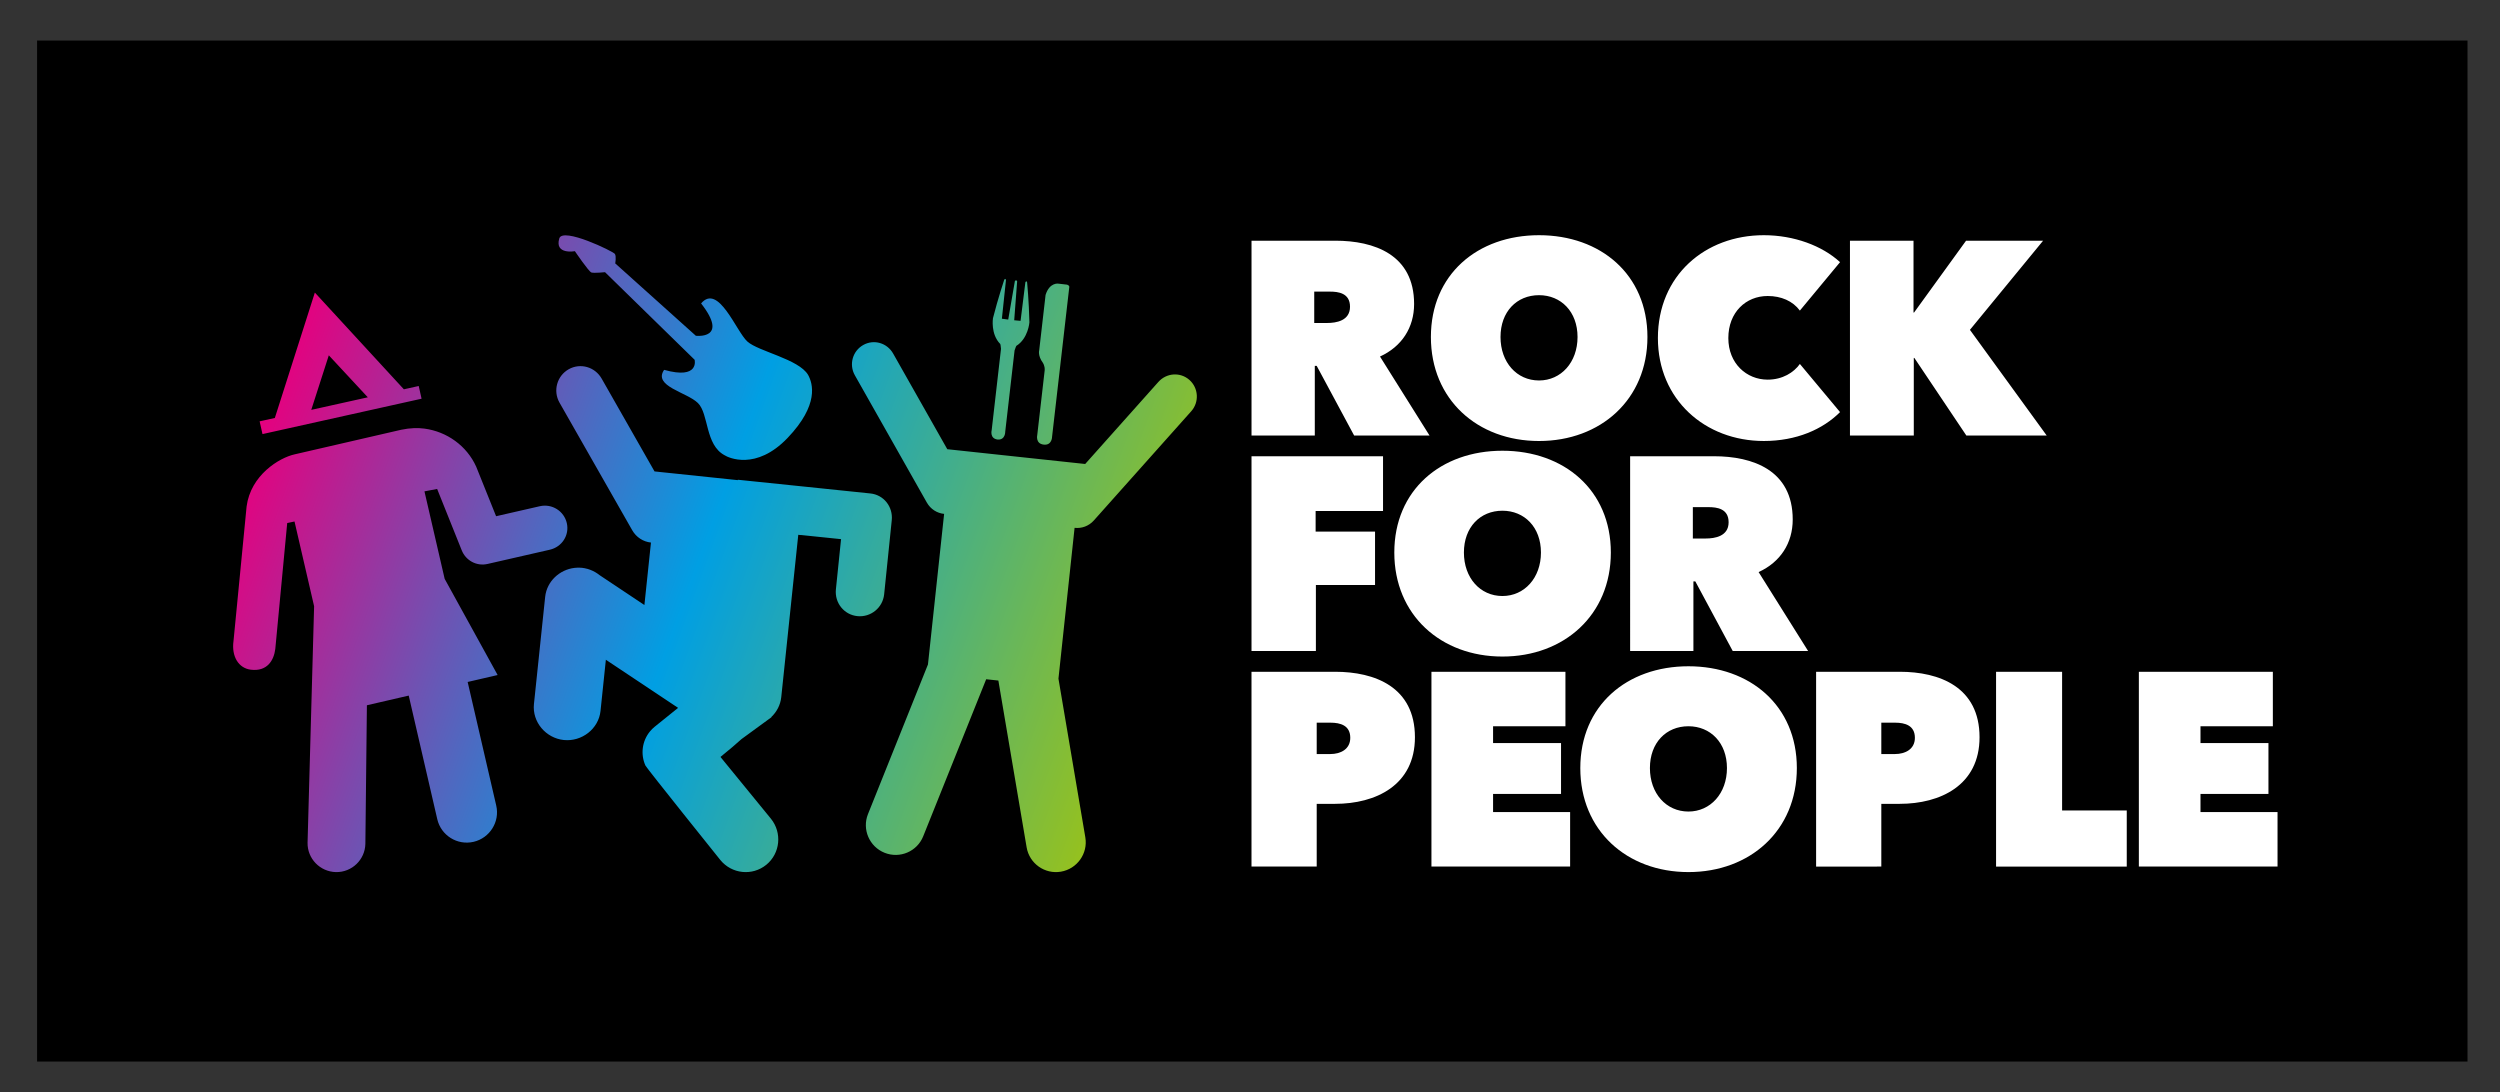
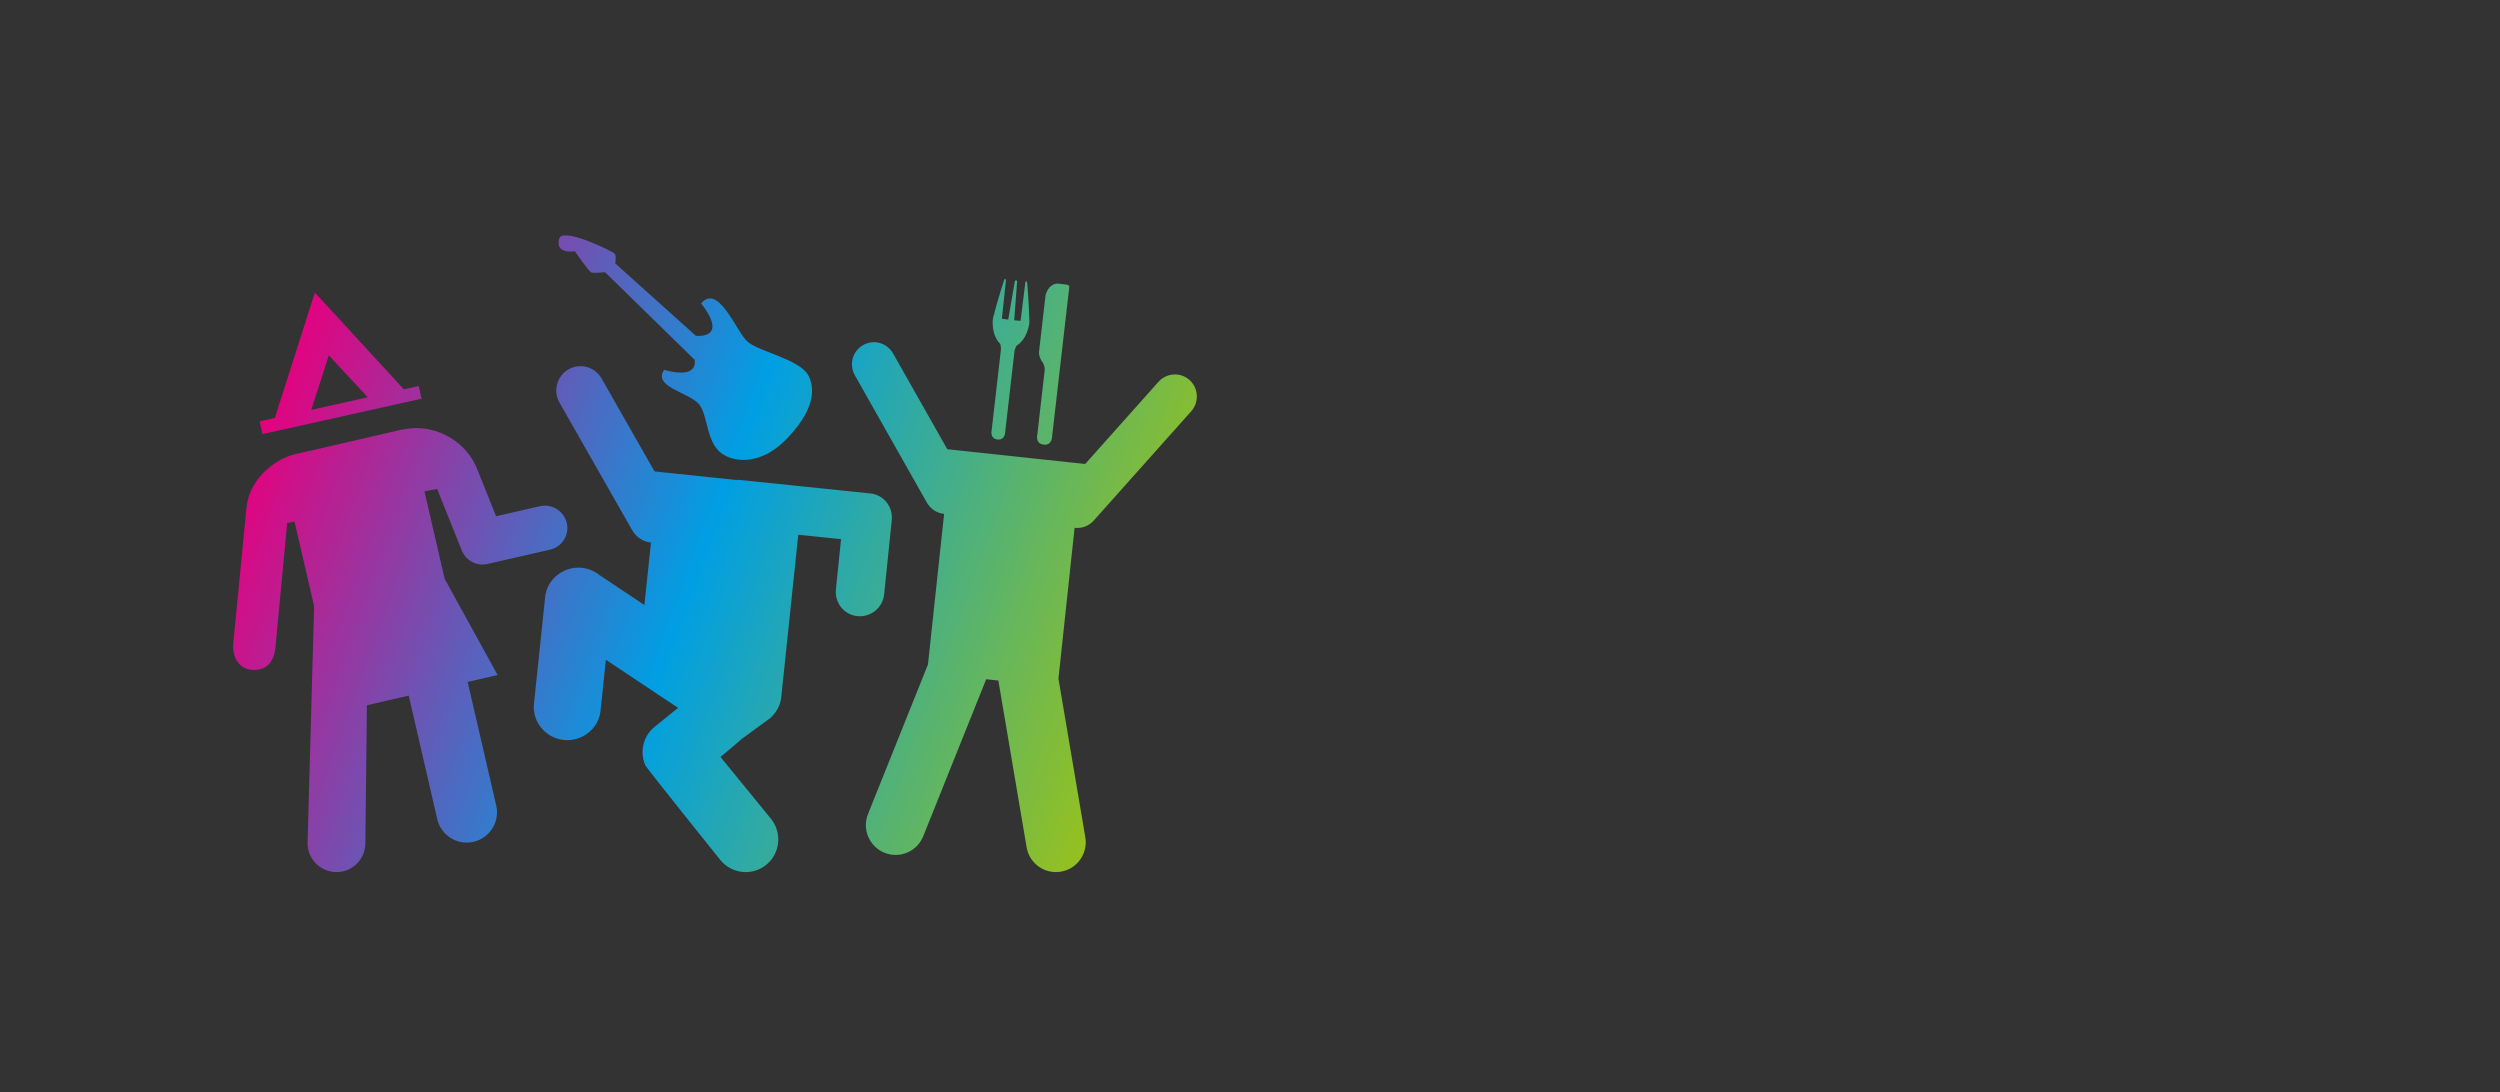
<svg xmlns="http://www.w3.org/2000/svg" version="1.1" id="Vrstva_1" x="0px" y="0px" width="302.157px" height="132.001px" viewBox="0 0 302.157 132.001" enable-background="new 0 0 302.157 132.001" xml:space="preserve">
  <rect x="0" y="0" width="302.157" height="132.001" fill="#333333" stroke="none" />
-   <rect x="4.481" y="4.9" width="293.75" height="123.402" />
-   <path fill="#FFFFFF" d="M151.26,29.092h10.143c4.656,0,9.51,1.662,9.51,7.648c0,2.859-1.496,5.154-4.123,6.352l5.986,9.544h-9.112  l-4.522-8.413h-0.232v8.413h-7.648V29.092z M158.842,39.037h1.563c1.098,0,2.761-0.267,2.761-1.964c0-1.661-1.431-1.827-2.428-1.827  h-1.896V39.037z M186.011,28.427c7.449,0,13.103,4.755,13.103,12.304s-5.653,12.57-13.103,12.57c-7.448,0-13.069-5.021-13.069-12.57  S178.563,28.427,186.011,28.427z M186.011,45.985c2.66,0,4.655-2.193,4.655-5.254c0-3.059-1.995-5.055-4.655-5.055  c-2.694,0-4.655,1.996-4.655,5.055C181.356,43.792,183.317,45.985,186.011,45.985z M213.181,28.427c3.625,0,7.05,1.263,9.212,3.259  l-4.855,5.853c-0.865-1.163-2.262-1.763-3.891-1.763c-2.627,0-4.756,1.963-4.756,5.088c0,3.06,2.195,5.021,4.756,5.021  c1.795,0,3.159-0.864,3.891-1.896l4.855,5.819c-2.096,2.096-5.288,3.492-9.212,3.492c-7.116,0-12.803-5.021-12.803-12.438  C200.378,33.315,206.065,28.427,213.181,28.427z M231.372,43.258h-0.066v9.378h-7.715V29.092h7.682v8.68h0.067l6.284-8.68h9.312  l-8.845,10.774l9.277,12.77h-9.711L231.372,43.258z M159.008,64.254h7.183v6.451h-7.149v7.98h-7.781V55.143h15.896v6.617h-8.147  V64.254z M181.588,54.477c7.449,0,13.103,4.756,13.103,12.305c0,7.548-5.653,12.57-13.103,12.57s-13.068-5.021-13.068-12.57  C168.52,59.233,174.139,54.477,181.588,54.477z M181.588,72.036c2.66,0,4.656-2.195,4.656-5.254c0-3.06-1.996-5.055-4.656-5.055  c-2.693,0-4.655,1.995-4.655,5.055C176.933,69.841,178.895,72.036,181.588,72.036z M197.02,55.143h10.143  c4.655,0,9.51,1.662,9.51,7.648c0,2.859-1.496,5.154-4.123,6.351l5.986,9.543h-9.112l-4.522-8.413h-0.232v8.413h-7.648V55.143z   M204.602,65.085h1.563c1.098,0,2.76-0.266,2.76-1.962c0-1.663-1.43-1.829-2.427-1.829h-1.896V65.085z M159.141,97.154v7.582h-7.881  V81.192h10.109c4.788,0,9.644,1.829,9.644,7.915c0,5.818-4.756,8.047-9.644,8.047H159.141z M159.141,87.344v3.791h1.662  c1.197,0,2.395-0.564,2.395-1.961c0-1.496-1.197-1.83-2.395-1.83H159.141z M173.008,81.192h16.195v6.585h-8.746v2.028h8.214v6.151  h-8.214v2.195h9.312v6.584h-16.761V81.192z M204.069,80.527c7.449,0,13.103,4.756,13.103,12.304c0,7.55-5.653,12.571-13.103,12.571  S191,100.381,191,92.831C191,85.283,196.62,80.527,204.069,80.527z M204.069,98.086c2.66,0,4.656-2.195,4.656-5.255  s-1.996-5.054-4.656-5.054c-2.693,0-4.655,1.994-4.655,5.054S201.375,98.086,204.069,98.086z M227.381,97.154v7.582H219.5V81.192  h10.109c4.789,0,9.644,1.829,9.644,7.915c0,5.818-4.755,8.047-9.644,8.047H227.381z M227.381,87.344v3.791h1.662  c1.198,0,2.396-0.564,2.396-1.961c0-1.496-1.197-1.83-2.396-1.83H227.381z M241.25,81.192h7.981v16.762h7.814v6.782H241.25V81.192z   M258.508,81.192h16.195v6.585h-8.746v2.028h8.214v6.151h-8.214v2.195h9.312v6.584h-16.761V81.192z" />
  <linearGradient id="SVGID_1_" gradientUnits="userSpaceOnUse" x1="31.496" y1="50.605" x2="136.22" y2="88.722">
    <stop offset="0" style="stop-color:#E6007E" />
    <stop offset="0.5" style="stop-color:#009FE3" />
    <stop offset="1" style="stop-color:#95C11F" />
  </linearGradient>
  <path fill="url(#SVGID_1_)" d="M107.78,62.873l-0.919,8.961c-0.169,1.621-1.62,2.799-3.238,2.633  c-1.616-0.166-2.76-1.609-2.594-3.236l0.623-6.068c-2.231-0.23-4.106-0.424-4.892-0.504v0.014c-0.094-0.014-0.188-0.023-0.279-0.037  l-0.287,2.74l-1.769,16.881c-0.1,0.953-0.548,1.785-1.2,2.402l0.022,0.025h-0.005l-3.625,2.646l0,0  c-0.53,0.484-1.51,1.328-2.54,2.155l6.097,7.462c1.377,1.697,1.131,4.201-0.562,5.576c-1.695,1.373-4.173,1.111-5.552-0.584  c0,0-8.916-11.109-9.053-11.416c-0.609-1.357-0.406-2.963,0.549-4.122c0.168-0.206,0.356-0.394,0.572-0.569  c0,0,0.014-0.008,0.018-0.013l2.811-2.265l-8.731-5.816l-0.646,6.188c-0.229,2.174-2.271,3.738-4.445,3.512  c-2.166-0.227-3.83-2.182-3.602-4.354l0.084-0.793c0.486-4.64,1.188-11.355,1.188-11.355l0.085-0.801  c0.197-1.871,1.739-3.289,3.552-3.5c0.005-0.002,0.01-0.002,0.016-0.002c0.096-0.014,0.195-0.02,0.293-0.021  c0.039-0.004,0.078-0.006,0.114-0.006c0.075-0.004,0.148,0.002,0.223,0.006c0.063,0.002,0.125,0.002,0.188,0.01  c0.021,0.002,0.038,0,0.063,0.004c0.04,0.002,0.082,0.014,0.129,0.02c0.067,0.01,0.134,0.021,0.2,0.031  c0.072,0.014,0.145,0.029,0.214,0.051c0.05,0.009,0.099,0.021,0.151,0.035c0.103,0.029,0.205,0.066,0.309,0.105  c0.006,0.002,0.016,0.004,0.023,0.01c0.394,0.151,0.759,0.363,1.086,0.623l0.278,0.186c1.124,0.75,3.026,2.016,5.155,3.436  c0.443-4.201,0.76-7.232,0.793-7.549c-0.918-0.096-1.776-0.623-2.272-1.5l-8.787-15.419c-0.803-1.425-0.302-3.224,1.112-4.026  c1.42-0.801,3.188-0.283,3.992,1.137l6.386,11.211l0.465,0.047l0.027,0.005c0.407,0.041,0.813,0.084,1.228,0.127l8.35,0.875  c0-0.017,0-0.032,0-0.048l8.187,0.844c0.132,0.018,3.862,0.4,7.821,0.811C106.807,59.799,107.947,61.246,107.78,62.873z   M69.483,30.36c0,0,1.677,2.481,1.998,2.575c0.317,0.098,1.645-0.037,1.645-0.037l10.827,10.584c0,0,0.62,2.426-3.685,1.219  c-1.373,1.988,2.742,2.691,4.085,4.01c1.335,1.317,0.849,5.068,3.241,6.32c0.398,0.262,3.77,1.904,7.6-2.105  c3.825-4.01,3.049-6.582,2.474-7.617c-1.131-1.914-6.002-2.83-7.335-4.029c-1.336-1.191-3.503-7.088-5.596-4.607  c3.424,4.387-0.633,3.91-0.633,3.91l-9.746-8.748c0,0,0.153-0.846-0.04-1.145c-0.187-0.299-6.313-3.275-6.722-1.87  C67.011,30.811,69.483,30.36,69.483,30.36z M50.608,46.653l0.344,1.536l-19.227,4.277l-0.346-1.543l1.838-0.404l4.837-15.158  l10.759,11.691L50.608,46.653z M44.455,48.02l-4.714-5.075l-2.121,6.593L44.455,48.02z M66.456,66.439l-7.527,1.721  c-1.33,0.309-2.643-0.425-3.123-1.65l-0.003-0.004l-2.969-7.41l-1.533,0.291l2.442,10.574l6.396,11.613l-0.006,0.004l0.003,0.01  l-3.613,0.836c0,0,3.254,14.072,3.455,14.941c0.455,1.965-0.786,3.928-2.742,4.381c-1.967,0.455-3.928-0.77-4.384-2.732  c-0.669-2.902-3.452-14.943-3.452-14.943l-5.055,1.17l-0.184,16.745c-0.039,1.923-1.63,3.452-3.556,3.418  c-1.92-0.042-3.467-1.625-3.431-3.554l0.791-28.58l-2.368-10.241l-0.883,0.188l-1.44,15.219c-0.175,1.402-0.992,2.748-2.956,2.506  c-1.487-0.18-2.353-1.604-2.095-3.467l1.582-16.256c0.492-3.795,3.949-5.895,5.796-6.303c0.022-0.002-0.026,0.016,0,0  c0.094-0.023,12.903-2.977,12.903-2.977c0.003-0.002,0.003-0.002,0.003-0.002h0.012c1.059-0.223,1.997-0.236,2.778-0.135  c2.707,0.361,5.11,2.066,6.256,4.596c0.024,0.055,2.408,5.994,2.408,5.994l5.293-1.211c1.466-0.33,2.918,0.586,3.254,2.041  C68.842,64.684,67.92,66.104,66.456,66.439z M129.877,63.795l-1.95,18.227l3.249,19.186c0.332,1.961-1,3.816-2.953,4.145  c-1.955,0.332-3.809-0.986-4.142-2.941c0,0-3.335-19.678-3.416-20.16l-1.473-0.156c-0.183,0.451-7.609,18.977-7.609,18.977  c-0.735,1.844-2.83,2.734-4.668,1.997c-1.84-0.733-2.748-2.832-2.01-4.673l7.25-18.088l1.953-18.201  c-0.842-0.077-1.636-0.566-2.09-1.37l-8.704-15.39c-0.728-1.293-0.268-2.928,1.02-3.651c1.289-0.728,2.894-0.25,3.619,1.043  l6.539,11.552l16.667,1.787l8.837-9.908c0.983-1.109,2.654-1.232,3.761-0.252c1.102,0.98,1.204,2.678,0.221,3.785L132.21,62.898  C131.599,63.59,130.72,63.896,129.877,63.795z M126.036,43.836c-0.629-0.859-0.435-1.5-0.435-1.5l0.77-6.691  c0.481-1.545,1.547-1.363,1.547-1.363l1.047,0.122c0.233,0.06,0.277,0.239,0.277,0.239l-2.087,18.152c0,0,0,1.061-1.016,0.942  c-1.016-0.116-0.775-1.149-0.775-1.149l0.901-7.848C126.298,44.201,126.036,43.836,126.036,43.836z M120.013,38.455  c0.626-2.451,1.358-4.631,1.358-4.631c0.157-0.271,0.212,0.031,0.212,0.031l-0.492,4.666l0.765,0.102l0.808-4.662  c0.189-0.191,0.271,0.037,0.271,0.037l-0.354,4.711l0.768,0.07l0.58-4.656c0,0,0.124-0.281,0.214,0.021c0,0,0.217,2.287,0.275,4.816  c0,0-0.141,1.947-1.578,2.842c0,0-0.11,0.199-0.216,0.555l-1.128,9.818c0,0,0.027,1.019-0.917,0.951  c-0.993-0.125-0.721-1.14-0.721-1.14l1.126-9.823c-0.019-0.361-0.086-0.582-0.086-0.582  C119.706,40.385,120.013,38.455,120.013,38.455z" />
</svg>